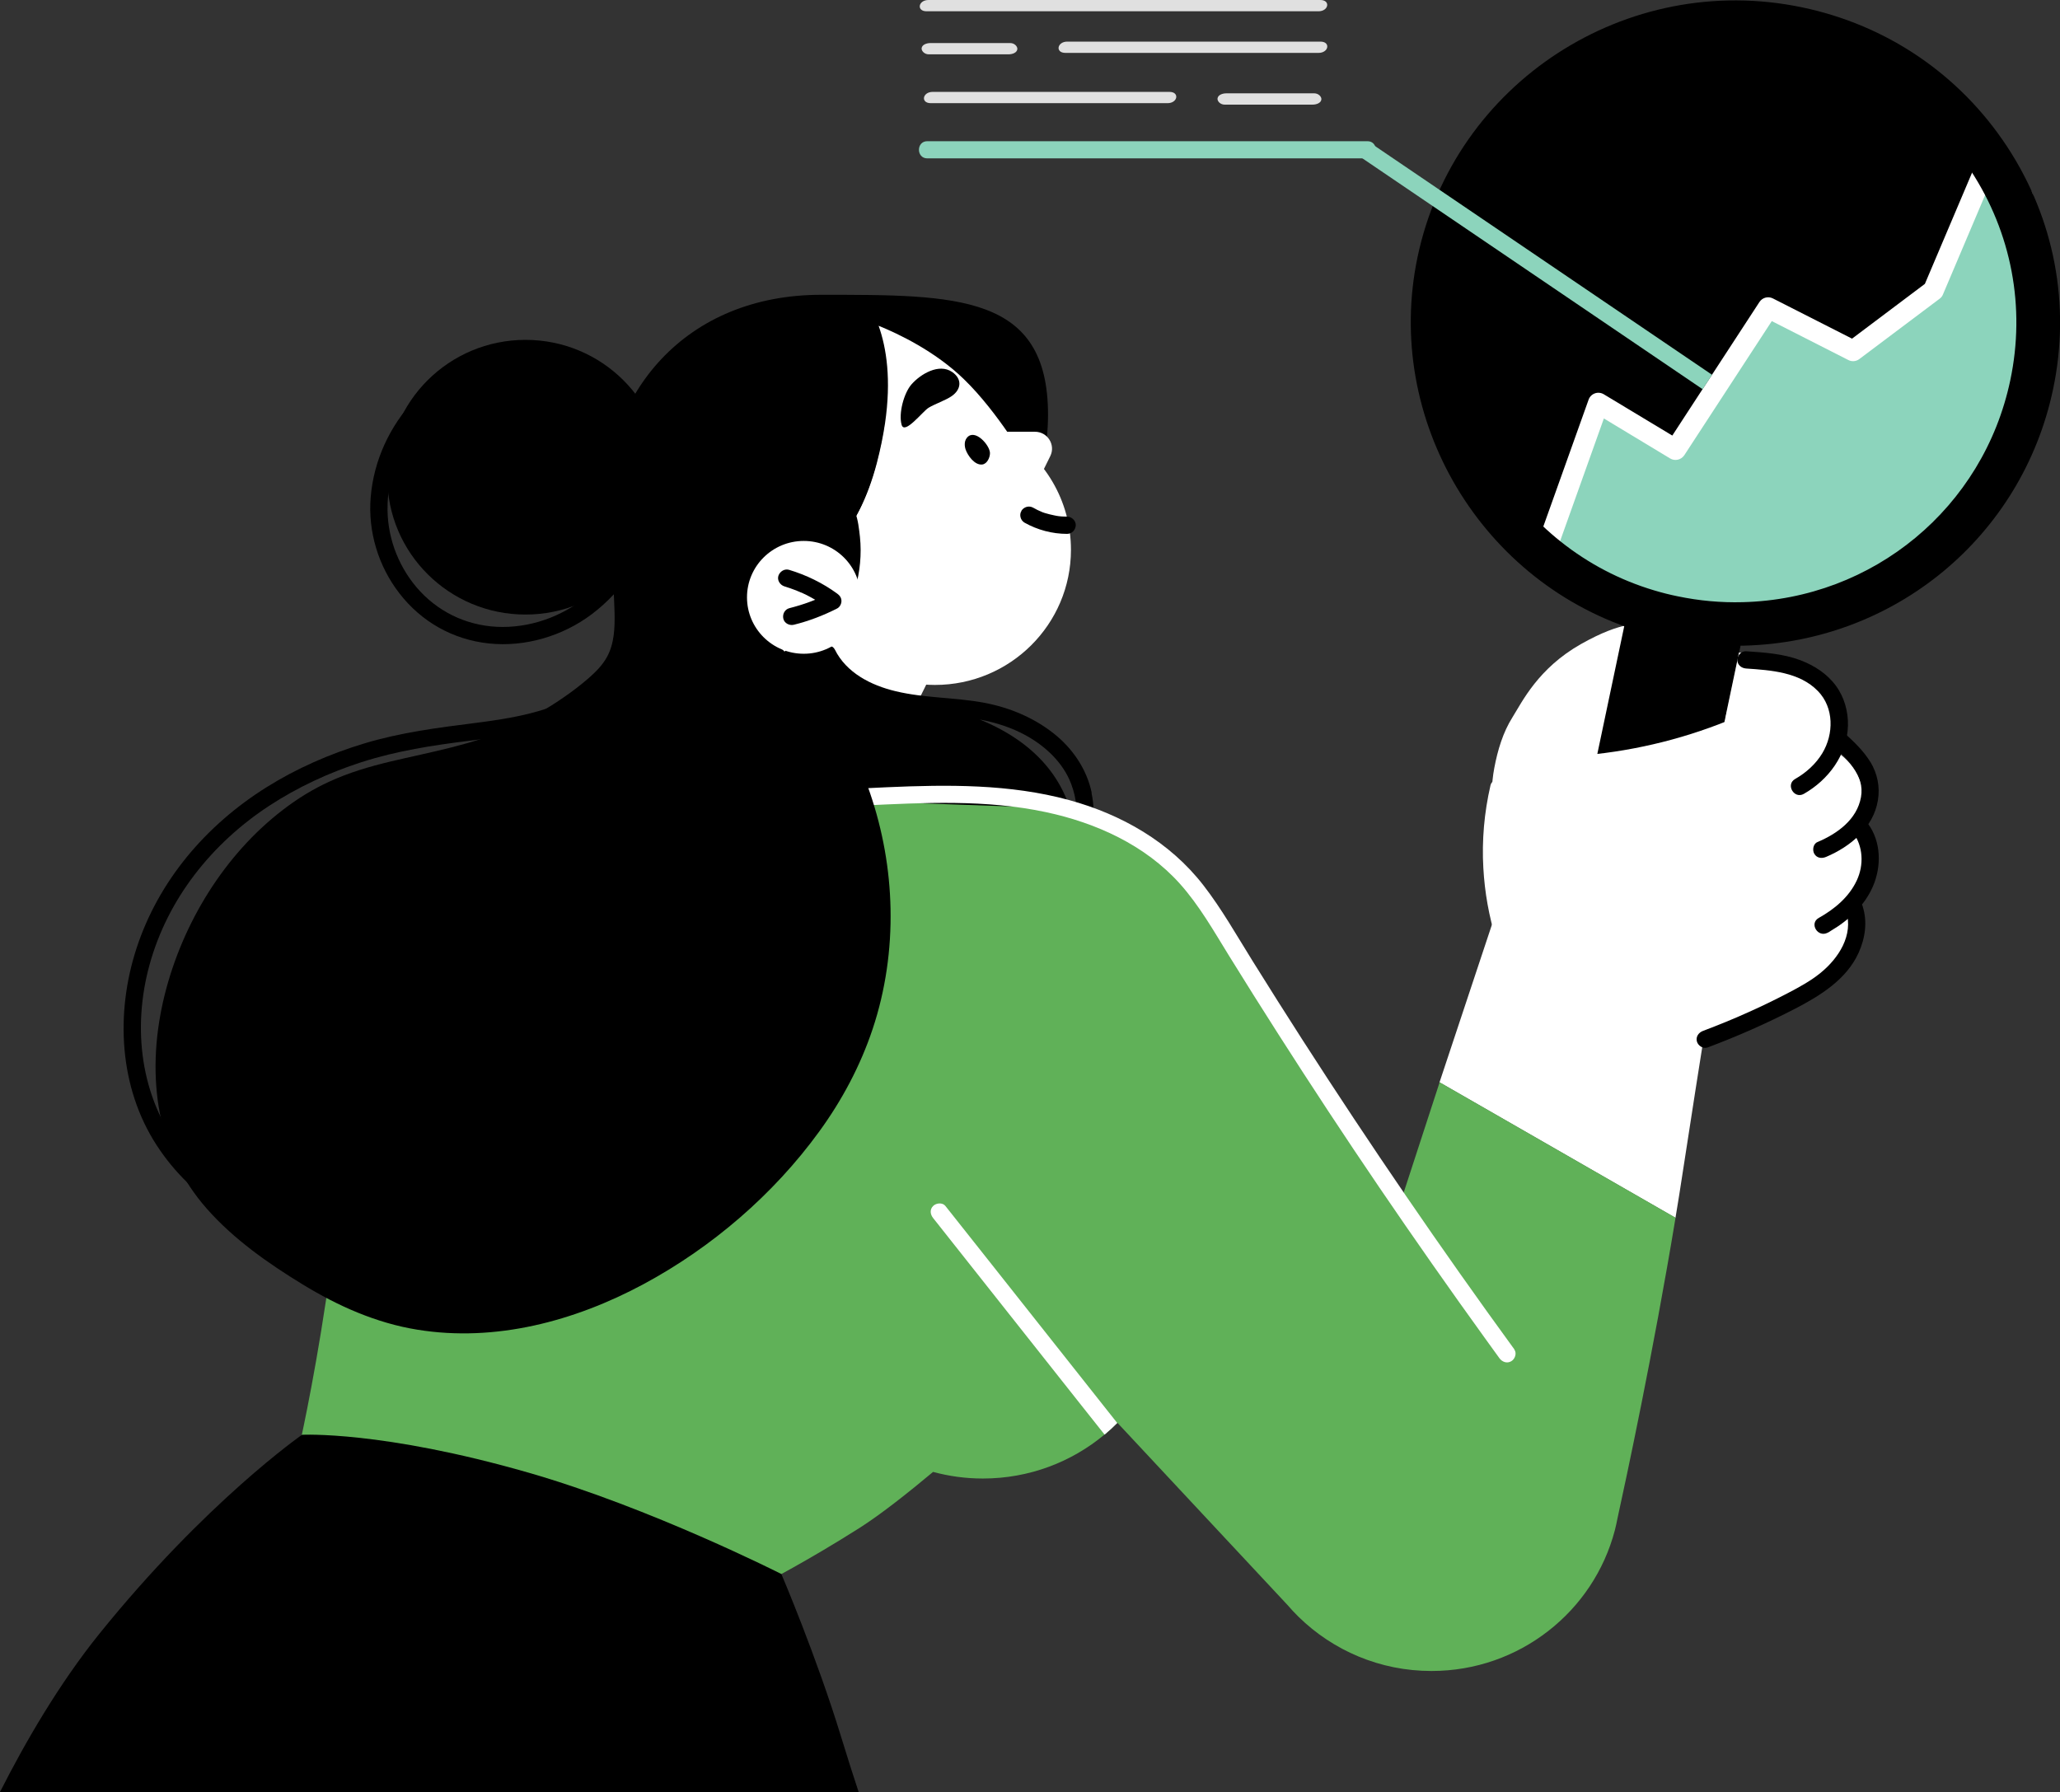
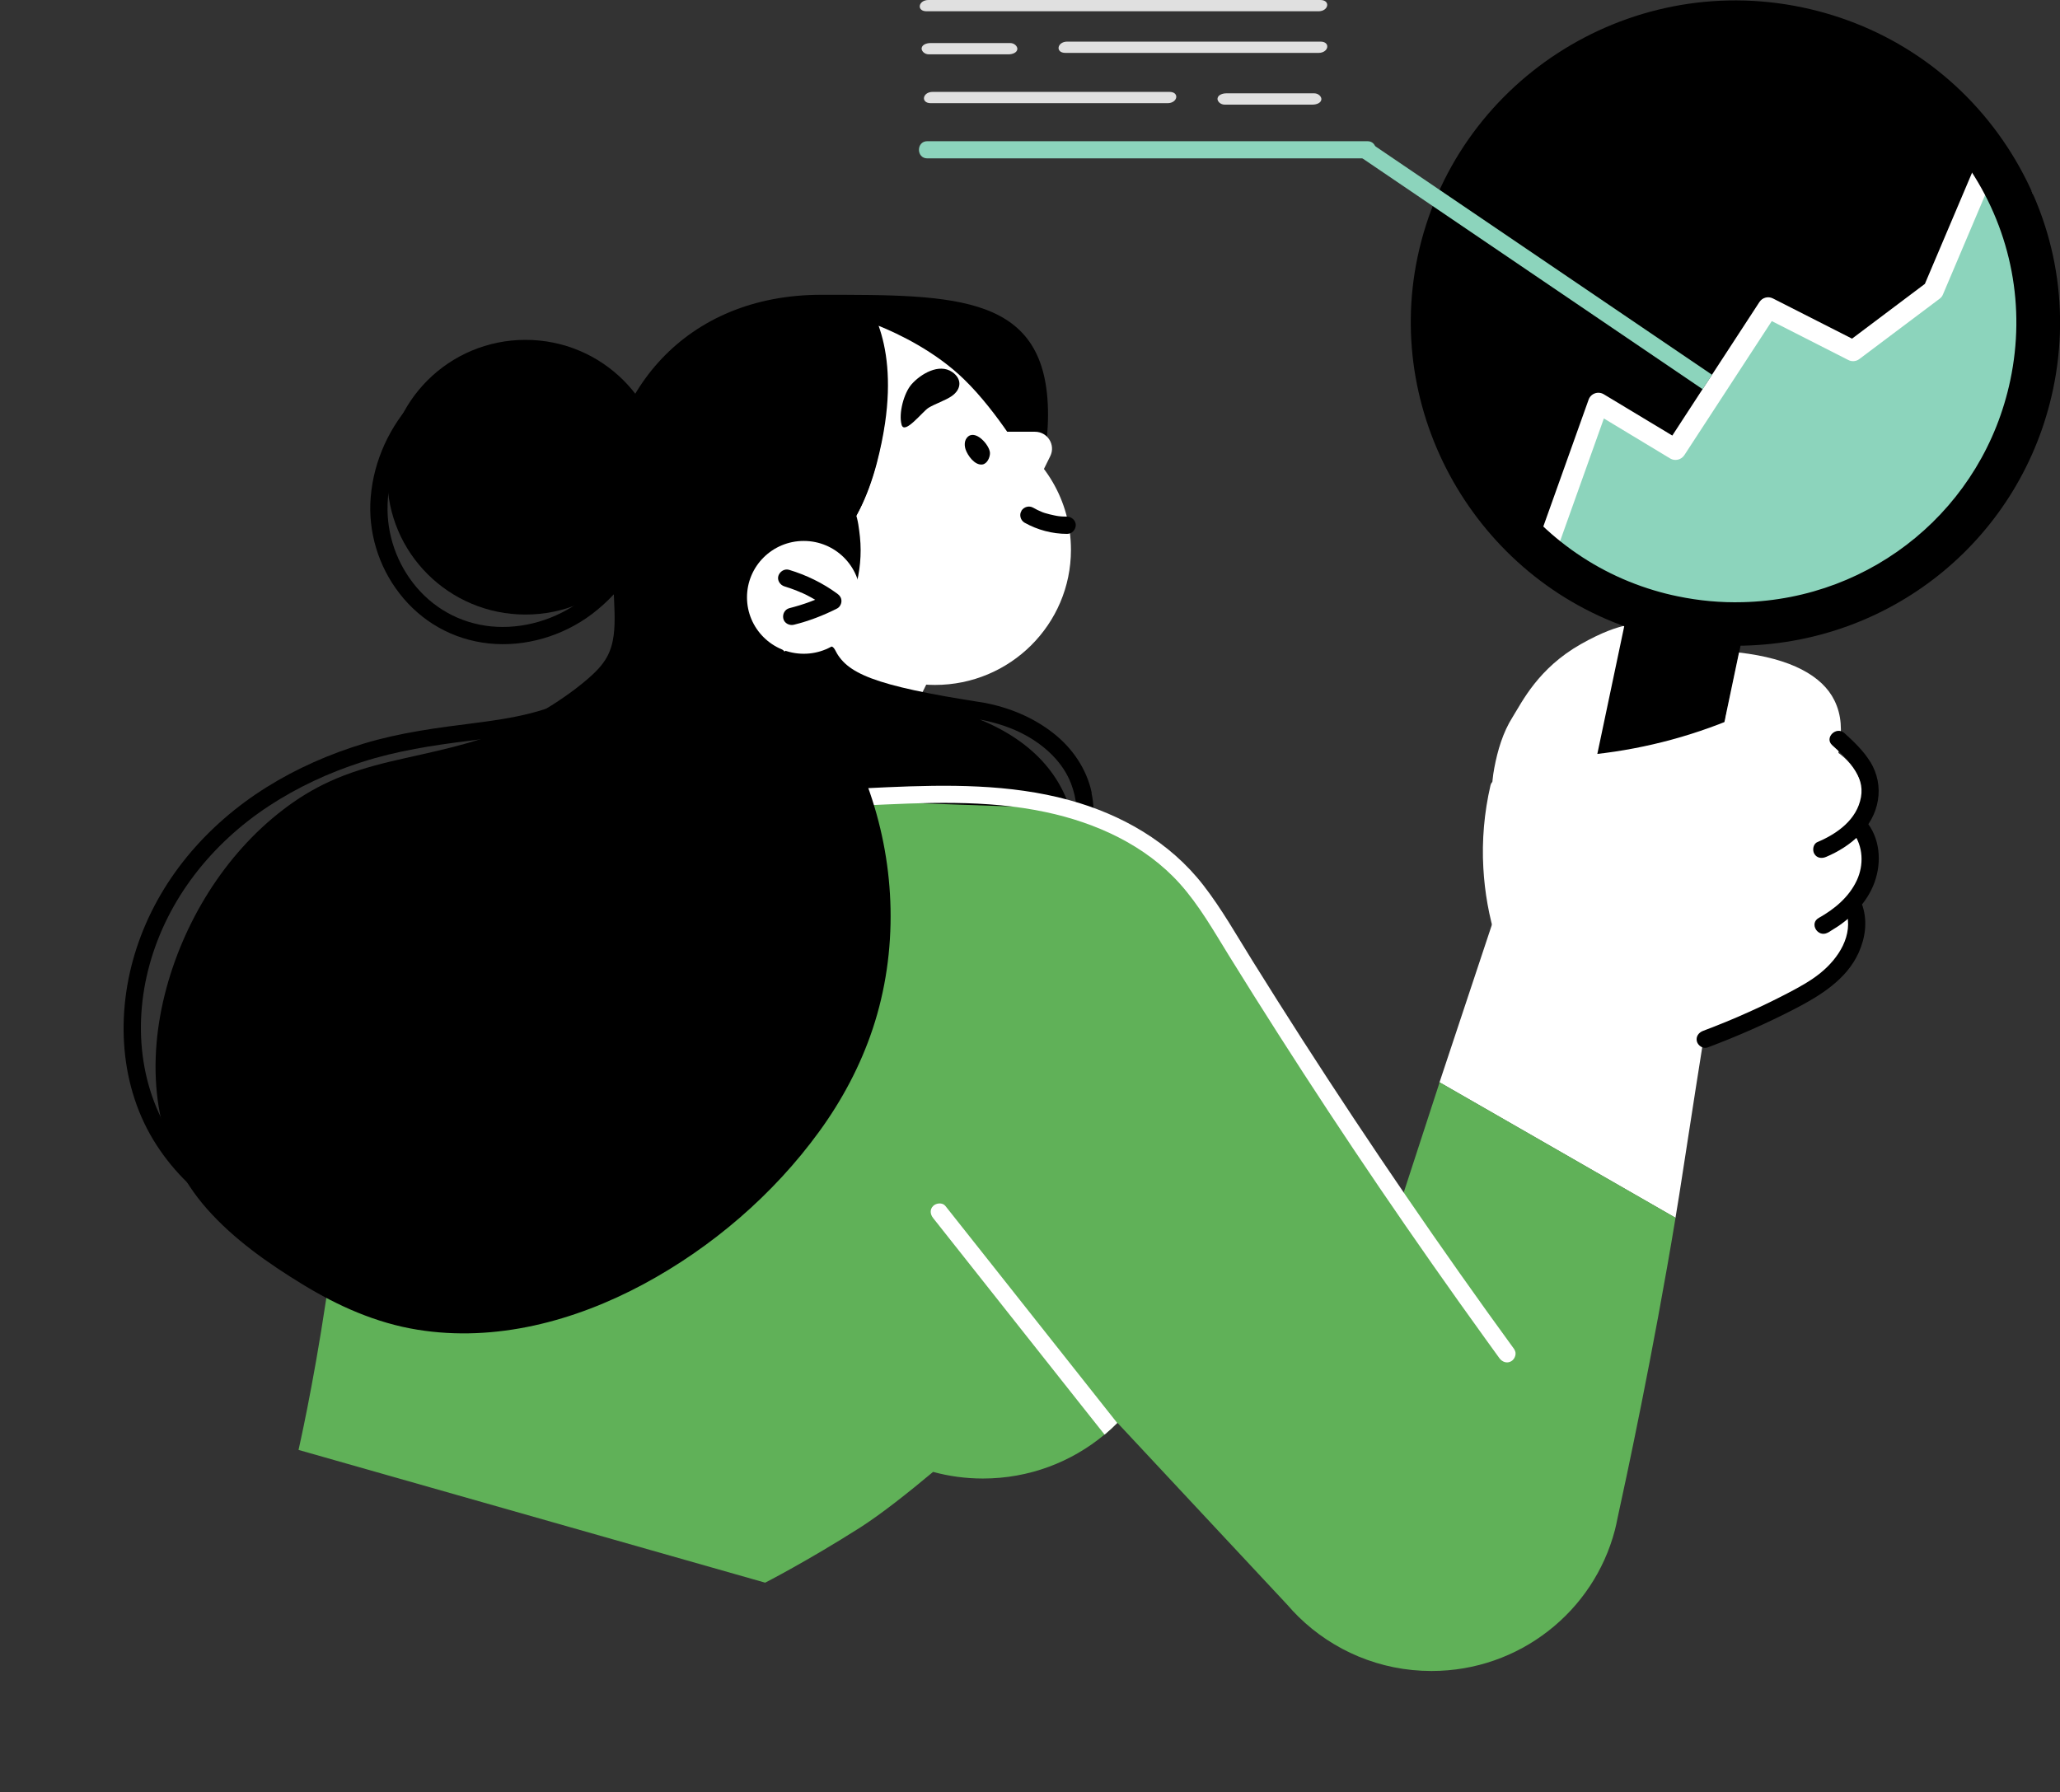
<svg xmlns="http://www.w3.org/2000/svg" width="100" height="87" viewBox="0 0 100 87" fill="none">
  <rect x="0" y="0" width="100" height="87" fill="#333333" stroke="none" />
  <g clip-path="url(#clip0_713_2033)">
    <path d="M79.668 1.794C72.037 4.313 67.429 9.725 69.553 16.502C71.677 23.278 73.631 25.165 74.934 26.998C76.234 28.835 87.024 24.592 87.024 24.592L98.9 11.014C98.9 11.014 96.929 5.504 90.971 2.696C85.013 -0.111 79.668 1.798 79.668 1.798V1.794Z" fill="black" />
    <path d="M77.588 19.576L74.934 26.998C74.934 26.998 84.09 33.991 92.012 28.019C99.934 22.048 98.98 16.015 98.736 13.261C98.493 10.505 96.681 7.438 96.681 7.438L93.85 14.109L89.95 17.039L85.829 14.943L81.709 21.835L77.588 19.576Z" fill="#8CD4BC" />
    <path d="M98.484 9.989C98.256 10.148 97.943 10.094 97.784 9.867L96.792 8.463L94.316 14.301C94.284 14.381 94.225 14.453 94.156 14.503L90.257 17.433C90.105 17.549 89.898 17.567 89.727 17.48L86.009 15.589L81.761 22.102C81.612 22.326 81.308 22.398 81.075 22.258L77.858 20.316L75.31 27.454H74.242L77.118 19.4C77.168 19.259 77.281 19.147 77.423 19.097C77.564 19.046 77.724 19.064 77.851 19.14L81.18 21.146L82.654 18.884L83.112 18.184L85.41 14.662C85.552 14.446 85.831 14.37 86.064 14.489L89.905 16.441L93.441 13.782L96.219 7.233C96.291 7.067 96.448 6.951 96.629 6.933C96.811 6.912 96.988 6.991 97.094 7.142L98.608 9.286C98.767 9.513 98.713 9.823 98.484 9.982V9.989Z" fill="white" />
    <path d="M29.309 24.935C29.309 30.802 34.036 35.562 39.863 35.562C45.69 35.562 50.875 26.007 50.875 20.14C50.875 14.273 46.456 14.312 39.863 14.312C33.27 14.312 29.309 19.068 29.309 24.939V24.935Z" fill="black" />
    <path d="M45.074 33.014L41.389 40.458L31.898 40.36L38.129 28.023L43.811 30.585L45.074 33.014Z" fill="white" />
-     <path d="M52.997 38.493C52.754 37.331 52.053 36.31 51.12 35.585C50.147 34.824 48.981 34.344 47.765 34.116C46.345 33.853 44.879 33.896 43.474 33.557C42.283 33.272 41.088 32.669 40.525 31.533C40.427 31.331 40.137 31.277 39.952 31.385C39.941 31.388 39.937 31.396 39.926 31.403C39.727 31.183 39.52 30.945 39.305 30.685C39.204 30.562 38.038 31.728 37.919 31.753C37.759 31.735 37.603 31.818 37.505 31.955C37.279 32.265 37.08 32.594 36.916 32.936C35.533 35.877 36.434 39.482 38.529 41.856C40.816 44.45 47.863 50.018 51.41 44.963C51.614 44.674 52.114 43.48 52.223 41.968C52.267 41.935 52.303 41.9 52.336 41.852C53.059 40.9 53.229 39.641 52.986 38.493H52.997ZM52.173 40.254C51.882 38.37 50.778 36.353 47.859 35.058C47.758 35.015 47.66 34.971 47.562 34.932C48.342 35.08 49.101 35.318 49.809 35.708C50.757 36.234 51.61 37.028 51.998 38.057C52.267 38.764 52.343 39.536 52.173 40.254Z" fill="black" />
+     <path d="M52.997 38.493C52.754 37.331 52.053 36.31 51.12 35.585C50.147 34.824 48.981 34.344 47.765 34.116C42.283 33.272 41.088 32.669 40.525 31.533C40.427 31.331 40.137 31.277 39.952 31.385C39.941 31.388 39.937 31.396 39.926 31.403C39.727 31.183 39.52 30.945 39.305 30.685C39.204 30.562 38.038 31.728 37.919 31.753C37.759 31.735 37.603 31.818 37.505 31.955C37.279 32.265 37.08 32.594 36.916 32.936C35.533 35.877 36.434 39.482 38.529 41.856C40.816 44.45 47.863 50.018 51.41 44.963C51.614 44.674 52.114 43.48 52.223 41.968C52.267 41.935 52.303 41.9 52.336 41.852C53.059 40.9 53.229 39.641 52.986 38.493H52.997ZM52.173 40.254C51.882 38.37 50.778 36.353 47.859 35.058C47.758 35.015 47.66 34.971 47.562 34.932C48.342 35.08 49.101 35.318 49.809 35.708C50.757 36.234 51.61 37.028 51.998 38.057C52.267 38.764 52.343 39.536 52.173 40.254Z" fill="black" />
    <path d="M38.855 27.649C39.32 30.821 42.069 33.253 45.387 33.253C49.032 33.253 51.988 30.316 51.988 26.693C51.988 24.29 50.688 22.186 48.749 21.046C47.765 20.465 46.614 20.133 45.387 20.133C44.538 20.133 43.728 20.292 42.98 20.584C42.896 21.165 42.769 21.785 42.595 22.457C42.152 24.131 41.524 25.289 40.87 26.094C40.163 26.967 39.422 27.418 38.855 27.649Z" fill="white" />
    <path d="M40.777 26.255L49.614 22.066C49.614 22.066 49.357 21.637 48.939 21.027C48.413 20.262 47.632 19.219 46.782 18.4C45.385 17.047 43.613 16.206 42.651 15.816C43.036 16.895 43.272 18.436 42.963 20.547C42.876 21.146 42.745 21.792 42.564 22.488C42.106 24.224 41.453 25.425 40.777 26.255Z" fill="white" />
    <path d="M48.152 20.961H50.24C50.854 20.961 51.253 21.599 50.984 22.144L50.062 24.013L48.156 20.957L48.152 20.961Z" fill="white" />
    <path d="M69.879 52.547L81.334 59.125C81.457 58.385 81.577 57.642 81.689 56.895C83.57 44.67 83.628 44.962 83.628 44.962L72.74 43.938L69.879 52.547Z" fill="white" />
    <path d="M56.91 62.642C56.91 65.156 55.889 67.433 54.234 69.082C54.038 69.281 53.834 69.468 53.62 69.645C52.023 70.977 49.964 71.781 47.713 71.781C46.874 71.781 46.068 71.669 45.295 71.46C44.093 72.467 42.786 73.499 41.762 74.156C39.181 75.797 37.144 76.837 37.144 76.837L14.492 70.392C14.492 70.392 17.277 58.294 16.82 48.403C16.79 48.1 16.772 47.79 16.772 47.476C16.772 42.428 20.89 38.336 25.969 38.336C26.169 38.336 26.368 38.343 26.564 38.358L50.948 39.22L54.368 56.349C55.94 57.987 56.906 60.206 56.906 62.649L56.91 62.642Z" fill="#60B158" />
    <path d="M81.336 59.126C80.247 65.711 78.936 71.816 78.522 73.7C78.482 73.898 78.442 74.096 78.392 74.288C77.876 76.261 76.722 77.968 75.157 79.184C73.596 80.4 71.628 81.125 69.489 81.125C66.977 81.125 64.7 80.122 63.041 78.499C62.845 78.307 62.667 78.116 62.5 77.921L44.053 58.158L43.243 53.63C42.179 52.14 41.555 50.318 41.555 48.355C41.555 43.307 45.672 39.215 50.751 39.215C54.611 39.215 57.911 41.578 59.276 44.923L67.895 58.656L67.903 58.631L68.24 57.592L69.885 52.544L81.34 59.122L81.336 59.126Z" fill="#60B158" />
    <path d="M73.514 65.513C71.727 63.059 69.977 60.581 68.264 58.076C66.55 55.572 64.873 53.043 63.232 50.492C62.411 49.214 61.601 47.933 60.799 46.645C60.029 45.411 59.31 44.13 58.417 42.979C56.787 40.876 54.442 39.537 51.889 38.84C49.017 38.057 46 38.09 43.049 38.22C42.671 38.238 42.29 38.256 41.912 38.274C41.375 38.299 41.371 39.133 41.912 39.107C44.86 38.967 47.867 38.808 50.771 39.428C53.211 39.948 55.589 41.027 57.274 42.903C58.214 43.953 58.915 45.191 59.652 46.385C60.443 47.663 61.242 48.937 62.052 50.203C63.656 52.714 65.294 55.204 66.971 57.669C68.656 60.144 70.373 62.597 72.127 65.026C72.348 65.329 72.566 65.636 72.787 65.939C72.922 66.123 73.154 66.209 73.361 66.087C73.543 65.982 73.644 65.701 73.51 65.517L73.514 65.513Z" fill="white" />
    <path d="M7.708 53.756C8.005 55.589 8.808 57.288 10.042 58.684C11.342 60.16 13.02 61.337 14.693 62.358C16.403 63.404 18.266 64.234 20.259 64.555C24.049 65.172 27.894 64.14 31.227 62.351C34.553 60.565 37.545 57.992 39.76 54.946C40.87 53.424 41.767 51.742 42.363 49.952C42.987 48.08 43.27 46.088 43.23 44.118C43.154 40.286 41.865 36.526 39.585 33.437C37.461 30.561 34.586 28.259 31.314 26.794C31.108 26.701 30.864 26.733 30.741 26.946C30.734 26.957 30.726 26.971 30.723 26.989C30.814 26.589 30.988 26.21 31.296 25.899C31.678 25.52 31.082 24.929 30.701 25.311C30.142 25.87 29.895 26.596 29.811 27.372C29.732 28.155 29.815 28.945 29.833 29.735C29.848 30.46 29.826 31.24 29.466 31.893C29.245 32.297 28.918 32.622 28.573 32.925C28.199 33.249 27.807 33.549 27.401 33.831C26.587 34.397 25.723 34.891 24.819 35.306C22.939 36.165 20.927 36.501 18.93 36.977C17.924 37.219 16.933 37.511 15.993 37.944C15.194 38.308 14.439 38.774 13.746 39.308C10.885 41.495 8.866 44.821 7.998 48.282C7.552 50.072 7.41 51.941 7.708 53.763V53.756Z" fill="black" />
    <path d="M38.532 25.397C38.743 26.007 39.149 26.573 39.531 27.089C39.948 27.652 40.384 28.197 40.816 28.749C41.016 29.009 41.437 28.836 41.517 28.565C41.749 27.76 41.832 26.905 41.745 26.068C41.702 25.693 41.658 25.238 41.506 24.852C41.542 24.751 41.542 24.636 41.477 24.516C41.339 24.253 41.077 24.116 40.79 24.073C40.729 24.051 40.667 24.051 40.605 24.062C40.326 24.069 40.082 24.195 39.817 24.282C39.502 24.387 39.16 24.304 38.859 24.477C38.521 24.672 38.405 25.036 38.529 25.397H38.532Z" fill="black" />
    <path d="M39.017 31.739C40.539 31.739 41.773 30.513 41.773 29C41.773 27.488 40.539 26.262 39.017 26.262C37.495 26.262 36.262 27.488 36.262 29C36.262 30.513 37.495 31.739 39.017 31.739Z" fill="white" />
    <path d="M49.583 24.797C49.706 24.606 49.953 24.534 50.156 24.649C50.222 24.685 50.291 24.721 50.36 24.758C50.4 24.776 50.44 24.797 50.48 24.812C50.487 24.815 50.498 24.819 50.505 24.822C50.636 24.891 50.803 24.931 50.952 24.97C51.024 24.988 51.1 25.006 51.177 25.021C51.213 25.028 51.253 25.035 51.289 25.043C51.296 25.043 51.358 25.053 51.376 25.057C51.402 25.057 51.434 25.064 51.438 25.064C51.478 25.068 51.514 25.071 51.554 25.075C51.638 25.079 51.718 25.082 51.801 25.082C52.019 25.082 52.23 25.273 52.222 25.501C52.211 25.728 52.037 25.919 51.801 25.919C51.079 25.919 50.363 25.728 49.735 25.375C49.543 25.266 49.463 24.992 49.586 24.804L49.583 24.797Z" fill="black" />
    <path d="M46.851 21.421C46.869 21.356 46.898 21.298 46.942 21.247C47.323 20.793 48.049 21.608 48.057 21.994C48.06 22.2 47.926 22.514 47.69 22.55C47.316 22.604 46.967 22.106 46.869 21.807C46.83 21.684 46.819 21.543 46.851 21.421Z" fill="black" />
    <path d="M44.25 18.658C44.685 18.163 45.579 17.622 46.221 18.059C46.7 18.387 46.686 18.889 46.203 19.228C45.913 19.433 45.379 19.61 45.074 19.798C44.787 19.975 43.908 21.129 43.767 20.621C43.614 20.069 43.876 19.084 44.25 18.658Z" fill="black" />
    <path d="M38.897 28.772C38.857 28.754 38.817 28.736 38.774 28.718C38.763 28.718 38.683 28.681 38.672 28.674C38.476 28.598 38.28 28.53 38.08 28.468C37.87 28.404 37.717 28.173 37.786 27.956C37.855 27.747 38.077 27.599 38.302 27.664C39.137 27.916 39.936 28.303 40.64 28.819C40.764 28.909 40.847 29.021 40.847 29.179C40.847 29.32 40.767 29.472 40.64 29.54C39.972 29.879 39.271 30.15 38.541 30.33C38.327 30.385 38.077 30.262 38.026 30.038C37.975 29.822 38.091 29.584 38.32 29.526C38.658 29.439 38.995 29.338 39.322 29.215C39.409 29.183 39.493 29.151 39.573 29.118C39.438 29.039 39.304 28.966 39.166 28.894C39.079 28.851 38.988 28.808 38.901 28.768L38.897 28.772Z" fill="black" />
    <path d="M25.51 29.836C29.216 29.836 32.22 26.851 32.22 23.168C32.22 19.485 29.216 16.5 25.51 16.5C21.805 16.5 18.801 19.485 18.801 23.168C18.801 26.851 21.805 29.836 25.51 29.836Z" fill="black" />
-     <path d="M41.68 87H0C1.26 84.514 2.89 81.721 4.818 79.325C9.992 72.906 14.661 69.658 14.661 69.658C14.661 69.658 18.535 69.449 25.651 71.495C31.598 73.205 37.93 76.417 37.93 76.417C37.93 76.417 39.636 80.404 40.849 84.38C41.143 85.347 41.422 86.213 41.68 86.996V87Z" fill="black" />
    <path d="M72.744 39.687C73.212 40.543 74.178 40.748 75.06 40.936C76.073 41.152 77.104 41.293 78.132 41.113C79.018 40.958 79.893 40.539 80.455 39.828C81.011 39.121 81.269 38.179 80.989 37.309C80.96 37.219 85.538 34.863 85.477 34.813C85.328 33.968 80.499 35.422 80.237 34.603C80.081 34.113 79.965 33.409 79.417 33.207C79.206 33.131 80.1 30.356 79.878 30.327C79.624 30.291 78.785 30.118 76.752 31.266C74.668 32.442 73.891 34.073 73.423 34.82C72.958 35.556 72.7 36.429 72.54 37.277C72.392 38.071 72.337 38.955 72.74 39.691L72.744 39.687Z" fill="white" />
    <path d="M75.637 45.606L81.239 46.775L83.809 34.586L84.209 32.695L84.717 30.289C83.341 30.325 81.943 30.202 80.542 29.91C80.03 29.802 79.525 29.675 79.031 29.527L75.644 45.606H75.637Z" fill="black" />
    <path d="M84.255 31.35C83.17 31.35 82.081 31.238 81.01 31.014C80.559 30.92 80.117 30.808 79.692 30.682C71.929 28.366 67.151 20.37 68.814 12.475C70.593 4.02 78.962 -1.417 87.469 0.354C91.59 1.213 95.126 3.613 97.431 7.116C99.733 10.62 100.528 14.802 99.664 18.897C98.157 26.042 91.989 31.162 84.655 31.346C84.521 31.346 84.39 31.35 84.255 31.35ZM84.234 2.126C77.916 2.126 72.231 6.521 70.884 12.904C69.446 19.735 73.578 26.659 80.298 28.662C80.668 28.773 81.05 28.871 81.442 28.95C82.484 29.167 83.547 29.264 84.6 29.235C90.943 29.076 96.284 24.645 97.587 18.461C98.335 14.917 97.649 11.295 95.656 8.264C93.663 5.233 90.602 3.154 87.033 2.411C86.096 2.216 85.156 2.122 84.234 2.122V2.126Z" fill="black" />
    <path d="M72.007 42.144C72.072 43.32 72.279 44.493 72.631 45.622C72.987 46.766 73.474 47.943 74.192 48.913C74.929 49.905 75.935 50.652 76.886 51.432C77.402 51.854 77.917 52.276 78.437 52.698C78.752 52.954 79.174 53.236 79.591 53.229C79.569 53.626 80.15 53.896 80.365 53.478C81.363 51.497 83.069 49.909 85.135 49.072C85.709 48.841 86.152 48.574 86.344 47.957C86.526 47.383 86.627 46.773 86.754 46.189C87.023 44.944 87.252 43.681 87.328 42.411C87.455 40.26 87.1 37.976 85.876 36.158C85.705 35.905 85.52 35.66 85.32 35.429C85.128 35.209 84.899 35.043 84.594 35.064C84.282 35.086 80.786 36.212 79.667 36.573C77.467 37.28 75.198 37.72 72.871 37.832C72.653 37.843 72.41 37.886 72.355 38.124C72.05 39.441 71.93 40.798 72.007 42.148V42.144Z" fill="white" />
    <path d="M84.416 47.786C84.463 47.981 84.514 48.187 84.608 48.374C84.514 48.472 84.467 48.613 84.507 48.761C84.561 48.966 84.812 49.132 85.022 49.053C85.716 48.797 86.413 48.544 87.106 48.288C87.466 48.154 87.825 48.025 88.185 47.891C88.493 47.779 88.809 47.675 89.074 47.48C89.339 47.281 89.528 47.021 89.713 46.754C89.862 46.538 90.011 46.325 90.123 46.087C90.363 45.575 90.439 44.929 90.094 44.441C89.953 44.243 89.76 44.102 89.55 43.994C89.622 43.954 89.695 43.915 89.767 43.871C90.737 43.283 91.238 41.88 90.828 40.808C90.679 40.422 90.436 40.144 90.134 39.96C90.221 39.834 90.29 39.697 90.349 39.556C90.603 38.921 90.483 38.203 90.171 37.611C89.655 36.619 88.497 35.89 87.357 36.009C86.086 36.142 85.204 37.304 84.735 38.398C84.271 39.487 84.34 40.84 85.309 41.649C85.371 41.696 85.433 41.742 85.494 41.786C85.407 41.941 85.327 42.096 85.255 42.258C85.011 42.814 84.801 43.474 84.841 44.084C84.859 44.348 84.942 44.615 85.084 44.846C84.75 45.145 84.416 45.492 84.307 45.914C84.151 46.505 84.274 47.202 84.416 47.783V47.786Z" fill="white" />
    <path d="M84.418 38.001C85.391 38.781 86.945 38.676 87.722 37.691C87.711 37.774 87.725 37.857 87.776 37.94C87.885 38.124 88.165 38.222 88.35 38.092C88.949 37.669 89.178 36.991 89.29 36.295C89.414 35.497 89.414 34.739 89.047 34C88.463 32.813 86.941 31.968 84.418 31.68L83.808 34.584C83.815 34.606 83.721 35.241 83.637 35.523C83.55 35.818 83.939 37.619 84.414 38.001H84.418Z" fill="white" />
    <path d="M84.89 34.955C84.763 34.742 84.523 34.717 84.316 34.807C81.985 35.806 79.487 36.434 76.96 36.662C76.735 36.683 76.539 36.839 76.539 37.08C76.539 37.289 76.731 37.517 76.96 37.499C79.647 37.257 82.265 36.593 84.737 35.529C84.944 35.438 84.991 35.135 84.886 34.959L84.89 34.955Z" fill="white" />
-     <path d="M89.125 33.296C88.689 32.708 88.079 32.314 87.4 32.054C86.561 31.737 85.647 31.676 84.757 31.618C84.532 31.603 84.336 31.82 84.336 32.036C84.336 32.275 84.528 32.437 84.757 32.455C85.966 32.538 87.357 32.628 88.25 33.552C89.034 34.36 89.023 35.634 88.464 36.565C88.144 37.095 87.676 37.514 87.139 37.821C86.671 38.088 87.092 38.809 87.564 38.542C88.765 37.857 89.669 36.644 89.706 35.233C89.724 34.555 89.531 33.848 89.125 33.299V33.296Z" fill="black" />
    <path d="M90.793 36.993C90.466 36.456 90.002 36.016 89.537 35.593C89.138 35.233 88.542 35.821 88.945 36.181C89.664 36.835 90.532 37.628 90.339 38.7C90.143 39.793 89.188 40.475 88.223 40.883C88.016 40.97 87.969 41.276 88.074 41.453C88.201 41.666 88.437 41.691 88.647 41.601C89.827 41.103 90.946 40.176 91.16 38.855C91.269 38.202 91.138 37.56 90.797 36.993H90.793Z" fill="black" />
    <path d="M90.671 39.989C90.537 39.809 90.308 39.719 90.097 39.842C89.919 39.946 89.811 40.231 89.948 40.412C90.45 41.083 90.486 41.996 90.134 42.746C89.756 43.554 89.055 44.135 88.289 44.565C87.817 44.828 88.235 45.528 88.714 45.286C88.739 45.276 88.765 45.261 88.79 45.247C88.819 45.232 88.845 45.214 88.867 45.196C89.738 44.684 90.518 43.966 90.921 43.028C91.339 42.057 91.321 40.855 90.675 39.986L90.671 39.989Z" fill="black" />
    <path d="M90.427 44.01C90.267 43.498 89.457 43.718 89.617 44.23C89.984 45.399 89.254 46.522 88.368 47.24C87.889 47.629 87.333 47.929 86.789 48.214C86.16 48.542 85.522 48.853 84.875 49.141C84.149 49.47 83.412 49.769 82.668 50.05C82.457 50.13 82.312 50.332 82.374 50.563C82.428 50.765 82.675 50.934 82.889 50.855C84.345 50.31 85.768 49.682 87.148 48.968C88.364 48.337 89.639 47.55 90.223 46.258C90.543 45.551 90.659 44.761 90.423 44.01H90.427Z" fill="black" />
    <path d="M54.235 69.086C54.039 69.285 53.836 69.472 53.621 69.649C53.251 69.184 52.881 68.715 52.51 68.249C50.107 65.211 47.703 62.176 45.3 59.138C45.158 58.962 45.122 58.723 45.3 58.547C45.445 58.402 45.754 58.37 45.892 58.547C46.574 59.409 47.253 60.268 47.936 61.127C50.034 63.779 52.136 66.434 54.235 69.086Z" fill="white" />
    <path d="M31.178 29.679C30.931 29.679 30.782 29.87 30.757 30.098C30.601 31.606 29.497 32.84 28.248 33.612C26.698 34.572 24.857 34.871 23.075 35.099C21.241 35.33 19.426 35.564 17.654 36.102C16.002 36.603 14.401 37.303 12.938 38.22C10.004 40.057 7.691 42.759 6.62 46.061C5.6 49.204 5.778 52.79 7.608 55.605C9.314 58.232 12.259 60.137 15.446 60.245C15.831 60.26 16.212 60.242 16.594 60.198C16.819 60.173 17.015 60.025 17.015 59.78C17.015 59.574 16.822 59.336 16.594 59.361C13.573 59.697 10.618 58.178 8.791 55.825C6.805 53.27 6.417 49.9 7.259 46.84C8.141 43.632 10.28 40.952 13.054 39.129C14.448 38.216 15.969 37.509 17.556 37C19.259 36.452 21.001 36.185 22.77 35.965C24.617 35.734 26.52 35.481 28.19 34.604C29.581 33.872 30.811 32.714 31.352 31.22C31.483 30.855 31.559 30.477 31.599 30.09C31.621 29.867 31.389 29.672 31.178 29.672V29.679Z" fill="black" />
    <path d="M31.087 24.888C30.655 26.36 29.856 27.724 28.705 28.76C27.529 29.817 25.986 30.438 24.399 30.438C22.871 30.438 21.444 29.828 20.402 28.716C19.407 27.652 18.83 26.223 18.812 24.769C18.786 22.986 19.531 21.236 20.754 19.948C21.125 19.558 20.533 18.967 20.162 19.36C18.928 20.663 18.14 22.351 17.995 24.141C17.857 25.804 18.365 27.486 19.389 28.806C20.453 30.185 21.989 31.055 23.728 31.238C25.485 31.426 27.315 30.881 28.72 29.824C30.277 28.651 31.36 26.966 31.9 25.112C32.053 24.596 31.243 24.375 31.091 24.892L31.087 24.888Z" fill="black" />
    <path d="M66.382 6.855H45.015C44.474 6.855 44.474 7.689 45.015 7.689H66.382C66.923 7.689 66.923 6.855 66.382 6.855Z" fill="#8CD4BC" />
    <path d="M83.109 18.195L82.651 18.895L66.142 7.691C65.718 7.402 66.193 6.717 66.618 7.002L83.109 18.195Z" fill="#8CD4BC" />
    <path d="M44.982 0.548H64.003C64.501 0.548 64.599 0 64.094 0H45.073C44.575 0 44.477 0.548 44.982 0.548Z" fill="#E0E0E0" />
    <path d="M45.085 2.638H48.948C49.159 2.638 49.359 2.555 49.384 2.397C49.406 2.263 49.253 2.09 49.039 2.09H45.176C44.965 2.09 44.766 2.173 44.74 2.332C44.719 2.465 44.871 2.638 45.085 2.638Z" fill="#E0E0E0" />
    <path d="M64.097 2.02H51.811C51.314 2.02 51.216 2.568 51.72 2.568H64.007C64.504 2.568 64.602 2.02 64.097 2.02Z" fill="#E0E0E0" />
    <path d="M56.767 4.461H45.276C44.779 4.461 44.681 5.009 45.185 5.009H56.676C57.174 5.009 57.272 4.461 56.767 4.461Z" fill="#E0E0E0" />
    <path d="M63.798 4.531H59.539C59.329 4.531 59.129 4.614 59.104 4.773C59.082 4.907 59.234 5.08 59.449 5.08H63.707C63.918 5.08 64.118 4.997 64.143 4.838C64.165 4.704 64.012 4.531 63.798 4.531Z" fill="#E0E0E0" />
  </g>
  <defs>
    <clipPath id="clip0_713_2033">
      <rect width="100" height="87" fill="white" />
    </clipPath>
  </defs>
</svg>